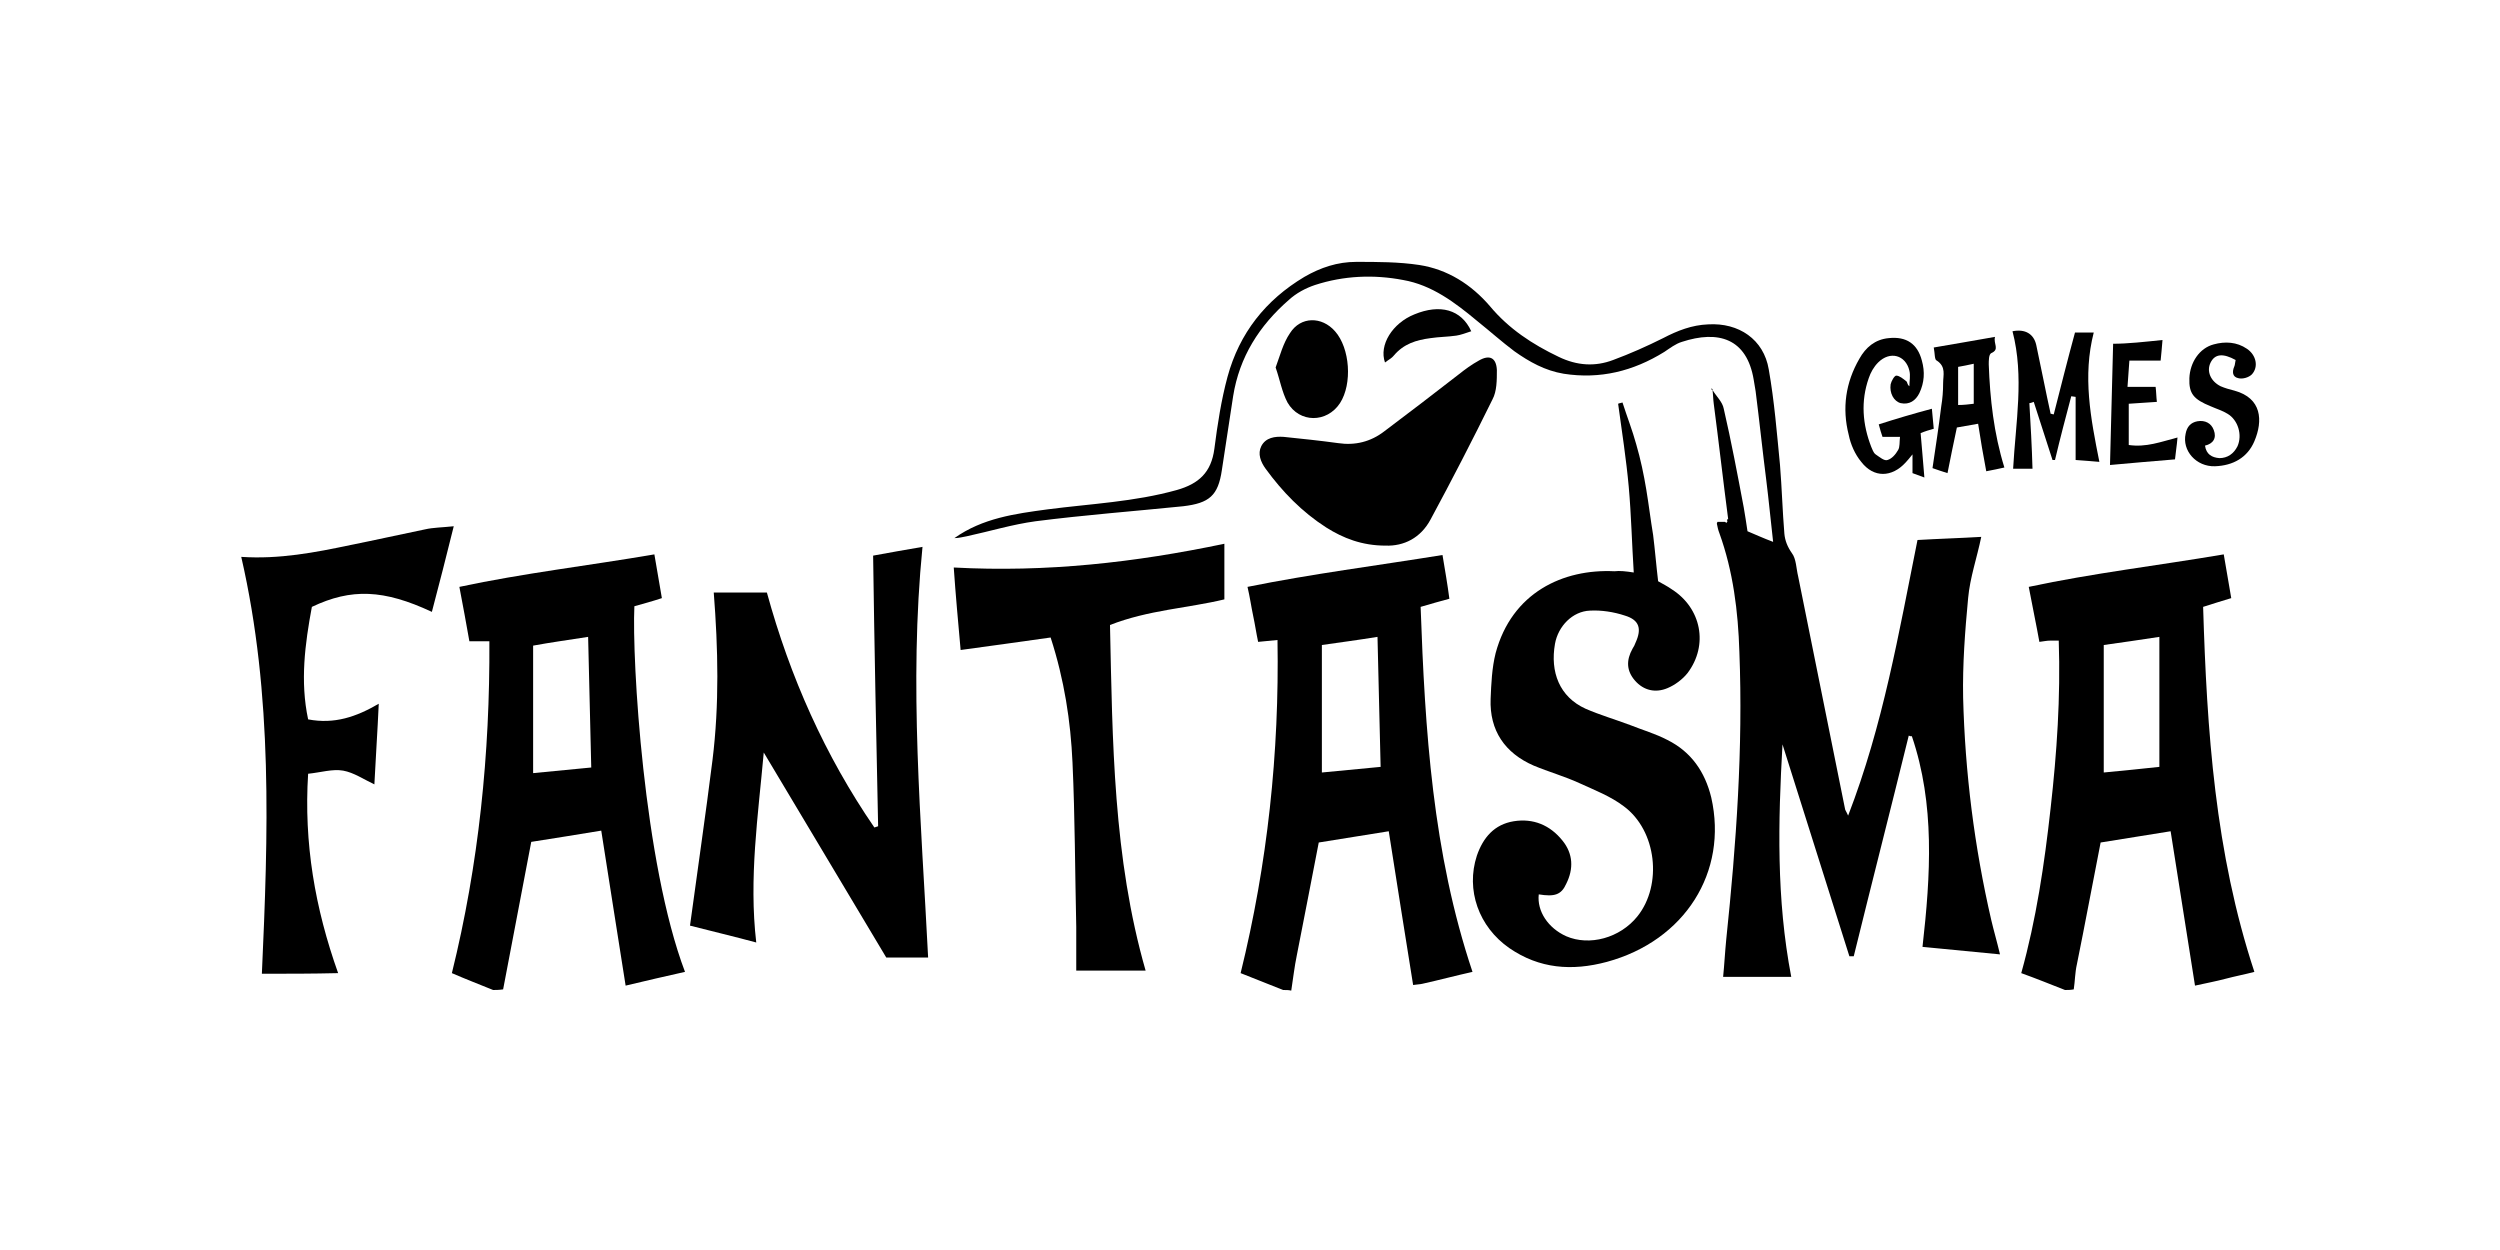
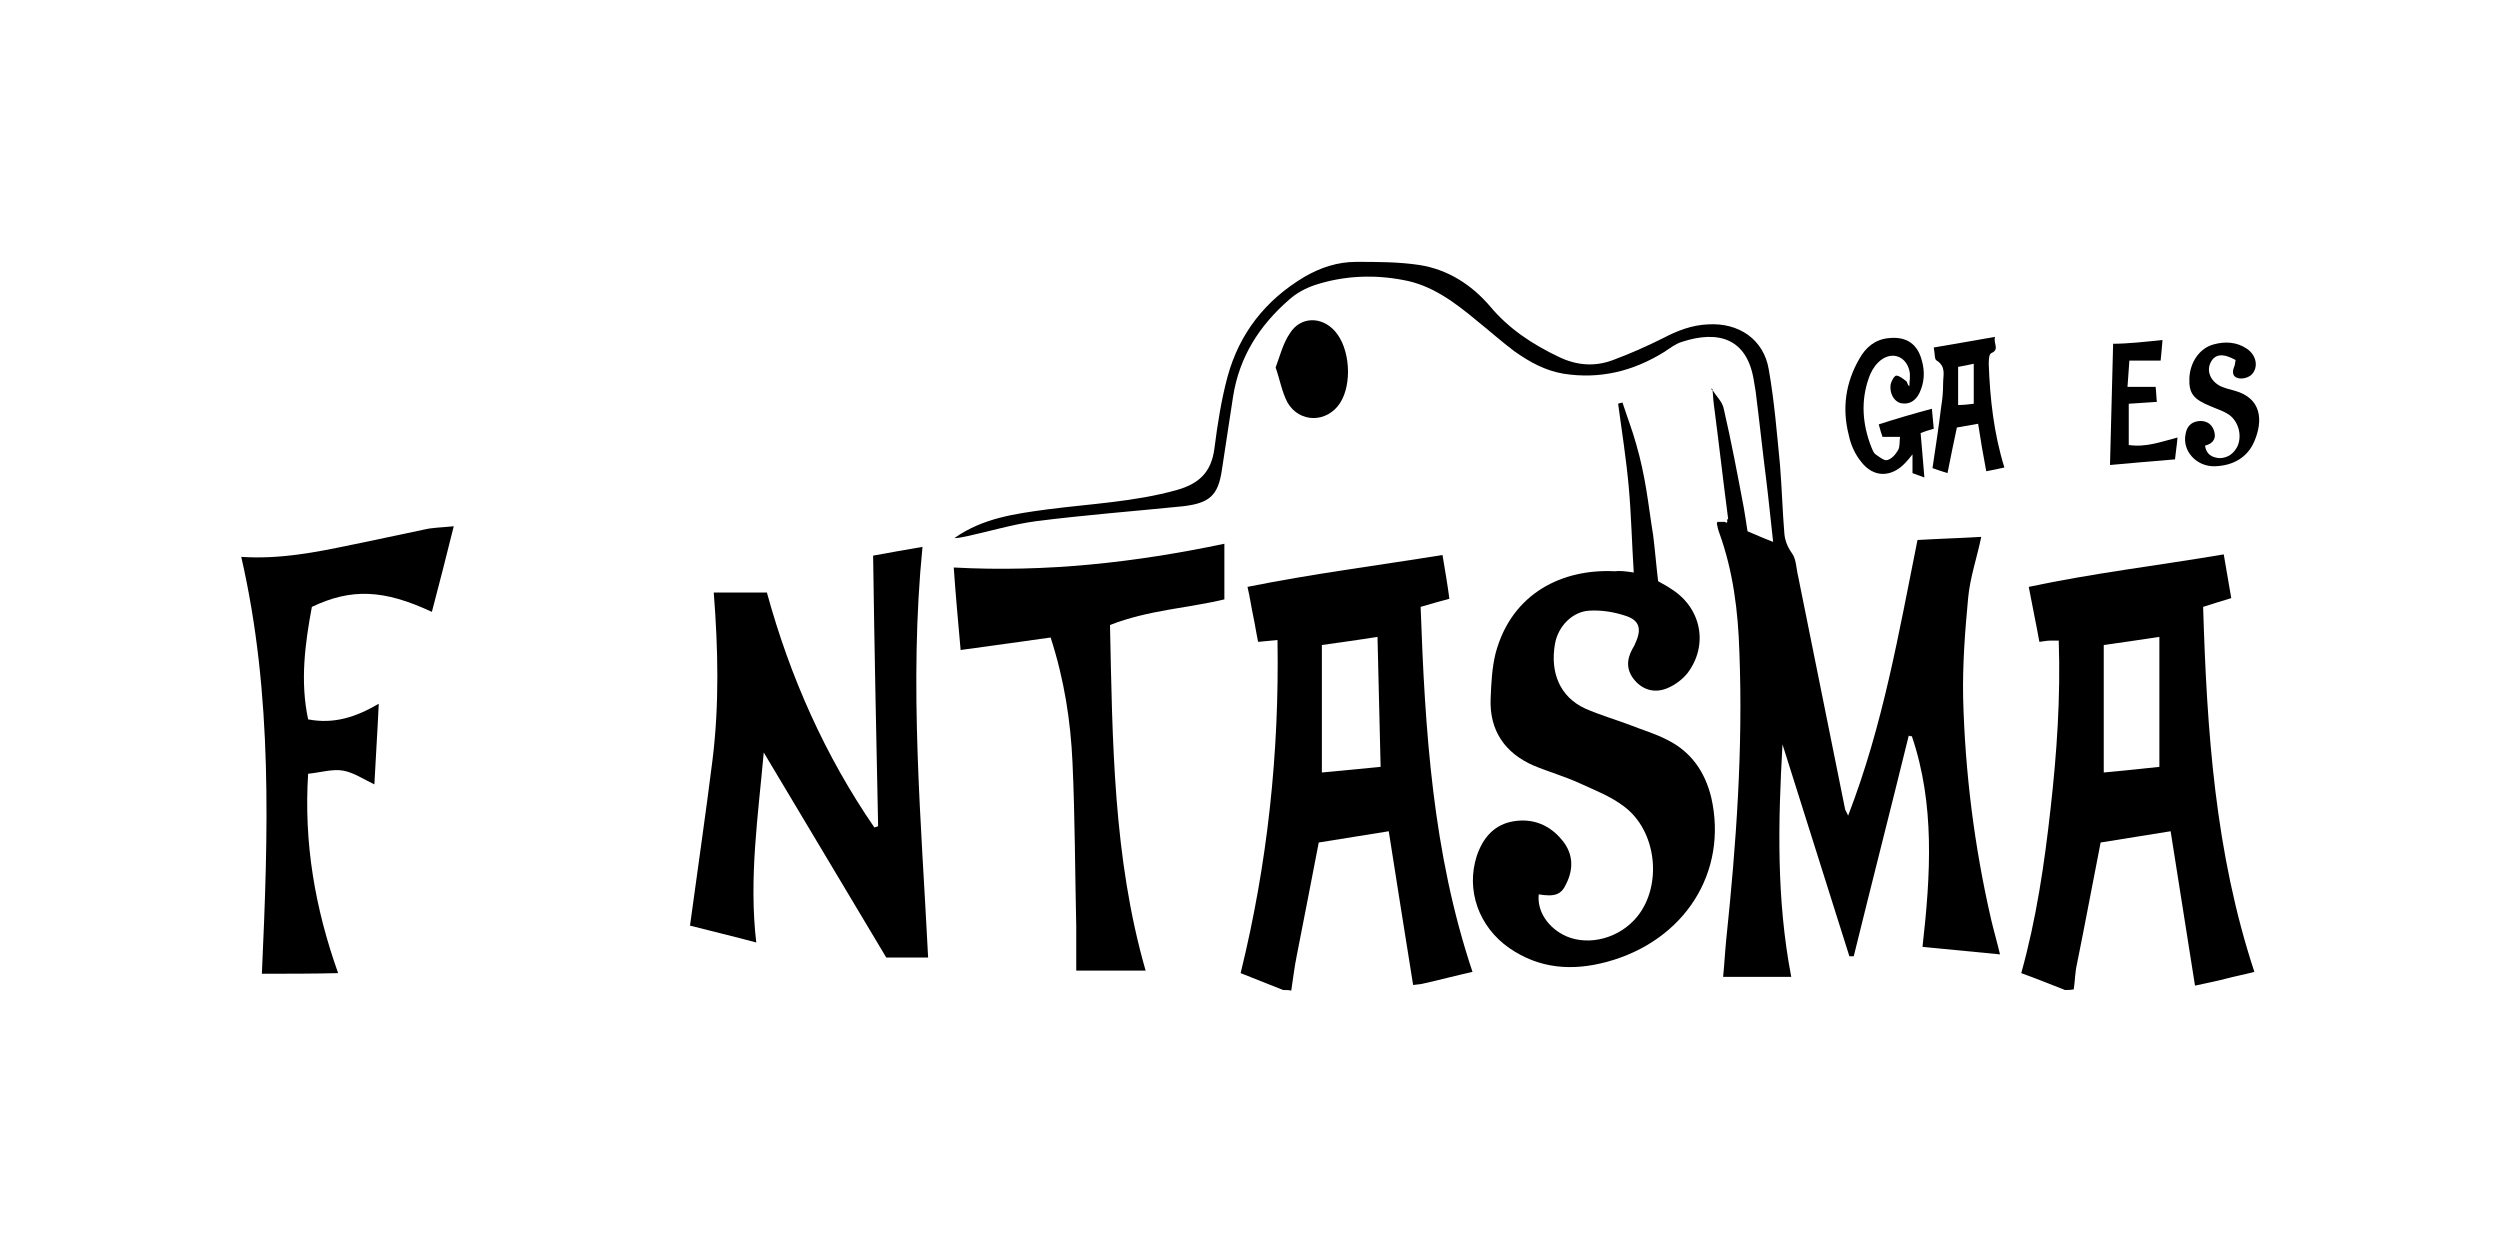
<svg xmlns="http://www.w3.org/2000/svg" width="60" height="30" viewBox="0 0 60 30" fill="none">
-   <path d="M11.835 23.76C11.505 23.625 11.19 23.505 10.845 23.355C11.49 20.745 11.76 18.09 11.745 15.39C11.565 15.39 11.43 15.39 11.265 15.39C11.19 14.97 11.115 14.55 11.025 14.085C12.57 13.755 14.13 13.575 15.705 13.305C15.765 13.665 15.825 13.995 15.885 14.355C15.66 14.43 15.435 14.49 15.225 14.55C15.165 15.84 15.45 20.715 16.44 23.325C15.975 23.43 15.51 23.535 15.015 23.655C14.82 22.41 14.625 21.195 14.43 19.935C13.875 20.025 13.335 20.115 12.75 20.205C12.525 21.39 12.3 22.575 12.075 23.745C11.97 23.76 11.895 23.76 11.835 23.76ZM14.115 15.285C13.635 15.36 13.2 15.42 12.795 15.495C12.795 16.545 12.795 17.535 12.795 18.555C13.275 18.51 13.725 18.465 14.19 18.42C14.16 17.355 14.145 16.35 14.115 15.285Z" fill="black" />
  <path d="M49.56 23.76C49.215 23.625 48.885 23.49 48.51 23.355C48.87 22.065 49.065 20.745 49.215 19.395C49.365 18.06 49.455 16.74 49.41 15.375C49.32 15.375 49.26 15.375 49.2 15.375C49.125 15.375 49.065 15.39 48.945 15.405C48.87 14.985 48.78 14.565 48.69 14.085C50.235 13.755 51.78 13.575 53.37 13.305C53.43 13.665 53.49 14.01 53.55 14.355C53.31 14.43 53.1 14.49 52.875 14.565C52.965 17.535 53.16 20.46 54.105 23.325C53.88 23.385 53.64 23.43 53.415 23.49C53.19 23.55 52.95 23.595 52.68 23.655C52.485 22.41 52.29 21.195 52.095 19.95C51.54 20.04 50.985 20.13 50.415 20.22C50.22 21.21 50.04 22.185 49.845 23.145C49.8 23.34 49.8 23.55 49.77 23.745C49.695 23.76 49.62 23.76 49.56 23.76ZM51.825 15.285C51.345 15.36 50.91 15.42 50.49 15.48C50.49 16.515 50.49 17.505 50.49 18.54C50.97 18.495 51.405 18.45 51.825 18.405C51.825 17.355 51.825 16.35 51.825 15.285Z" fill="black" />
  <path d="M30.795 23.76C30.45 23.625 30.12 23.49 29.775 23.355C30.42 20.73 30.705 18.075 30.66 15.36C30.495 15.375 30.36 15.39 30.195 15.405C30.15 15.195 30.12 14.985 30.075 14.775C30.03 14.565 30 14.34 29.94 14.085C31.5 13.77 33.045 13.575 34.62 13.32C34.68 13.68 34.74 14.025 34.785 14.37C34.56 14.43 34.35 14.49 34.095 14.565C34.2 17.52 34.38 20.46 35.34 23.325C34.935 23.415 34.545 23.52 34.14 23.61C34.08 23.625 34.005 23.625 33.915 23.64C33.72 22.41 33.525 21.21 33.33 19.95C32.775 20.04 32.22 20.13 31.65 20.22C31.47 21.135 31.305 22.02 31.125 22.92C31.065 23.205 31.035 23.49 30.99 23.775C30.93 23.76 30.87 23.76 30.795 23.76ZM31.725 18.54C32.22 18.495 32.655 18.45 33.135 18.405C33.105 17.355 33.09 16.35 33.06 15.285C32.595 15.36 32.145 15.42 31.725 15.48C31.725 16.53 31.725 17.505 31.725 18.54Z" fill="black" />
  <path d="M41.475 12.45C41.355 11.535 41.25 10.605 41.13 9.69C41.115 9.585 41.115 9.465 41.1 9.36C41.19 9.51 41.34 9.645 41.37 9.81C41.55 10.59 41.7 11.385 41.85 12.18C41.88 12.36 41.91 12.54 41.94 12.75C42.12 12.825 42.315 12.915 42.555 13.005C42.495 12.48 42.45 12 42.39 11.52C42.3 10.815 42.225 10.095 42.135 9.39C42.12 9.3 42.105 9.21 42.09 9.12C41.925 8.115 41.235 7.92 40.365 8.205C40.215 8.25 40.08 8.355 39.945 8.445C39.195 8.91 38.4 9.105 37.53 8.97C37.08 8.895 36.705 8.685 36.345 8.43C36.045 8.205 35.76 7.95 35.46 7.71C34.92 7.26 34.365 6.84 33.675 6.72C32.97 6.585 32.25 6.615 31.56 6.84C31.335 6.915 31.11 7.035 30.93 7.2C30.225 7.815 29.745 8.565 29.595 9.51C29.505 10.095 29.415 10.695 29.325 11.28C29.235 11.895 29.025 12.075 28.395 12.15C27.21 12.27 26.025 12.36 24.855 12.51C24.3 12.585 23.76 12.75 23.205 12.87C23.115 12.885 23.01 12.915 22.905 12.915C23.58 12.435 24.36 12.33 25.14 12.225C26.175 12.09 27.225 12.045 28.245 11.76C28.77 11.61 29.07 11.34 29.145 10.77C29.22 10.185 29.31 9.6 29.46 9.045C29.745 7.995 30.375 7.2 31.305 6.645C31.695 6.42 32.1 6.285 32.55 6.285C33.06 6.285 33.57 6.285 34.065 6.36C34.74 6.465 35.31 6.825 35.76 7.35C36.21 7.89 36.78 8.265 37.41 8.565C37.845 8.775 38.28 8.805 38.715 8.64C39.12 8.49 39.525 8.31 39.915 8.115C40.26 7.935 40.605 7.8 40.995 7.785C41.73 7.74 42.33 8.145 42.45 8.865C42.585 9.63 42.645 10.395 42.72 11.16C42.765 11.715 42.78 12.27 42.825 12.81C42.84 12.975 42.9 13.125 43.005 13.275C43.11 13.41 43.11 13.65 43.155 13.83C43.53 15.69 43.905 17.55 44.28 19.41C44.28 19.44 44.31 19.47 44.355 19.575C45.195 17.4 45.57 15.195 46.02 12.96C46.53 12.93 47.04 12.915 47.55 12.885C47.445 13.395 47.28 13.86 47.235 14.355C47.16 15.15 47.1 15.945 47.115 16.74C47.16 18.54 47.385 20.325 47.79 22.08C47.85 22.335 47.925 22.59 48 22.905C47.37 22.845 46.77 22.785 46.14 22.725C46.335 21 46.44 19.305 45.885 17.67C45.855 17.67 45.84 17.67 45.81 17.655C45.375 19.425 44.925 21.18 44.49 22.95C44.46 22.95 44.415 22.95 44.385 22.95C43.845 21.255 43.32 19.56 42.78 17.865C42.675 19.725 42.63 21.57 42.99 23.445C42.465 23.445 41.925 23.445 41.355 23.445C41.385 23.145 41.4 22.845 41.43 22.545C41.67 20.25 41.835 17.955 41.745 15.645C41.715 14.67 41.595 13.71 41.265 12.795C41.235 12.72 41.22 12.645 41.205 12.57C41.205 12.555 41.205 12.555 41.22 12.525C41.28 12.525 41.34 12.525 41.4 12.525C41.415 12.54 41.43 12.54 41.43 12.555C41.475 12.495 41.475 12.465 41.475 12.45Z" fill="black" />
  <path d="M39.21 13.74C39.165 13.035 39.15 12.36 39.09 11.685C39.03 11.025 38.925 10.35 38.835 9.69C38.865 9.675 38.895 9.675 38.94 9.66C39.045 9.99 39.18 10.335 39.27 10.665C39.375 11.025 39.45 11.385 39.51 11.745C39.57 12.105 39.615 12.48 39.675 12.84C39.72 13.2 39.75 13.575 39.795 13.95C39.9 14.01 40.02 14.07 40.125 14.145C40.83 14.595 41.01 15.48 40.5 16.155C40.38 16.305 40.2 16.44 40.02 16.515C39.735 16.635 39.45 16.575 39.24 16.335C39.03 16.095 39.03 15.84 39.18 15.57C39.21 15.525 39.24 15.465 39.255 15.42C39.405 15.09 39.345 14.88 39 14.775C38.73 14.685 38.43 14.64 38.16 14.655C37.74 14.67 37.395 15.03 37.32 15.45C37.2 16.125 37.425 16.725 38.055 17.01C38.4 17.16 38.76 17.265 39.12 17.4C39.42 17.52 39.735 17.61 40.02 17.76C40.59 18.045 40.92 18.525 41.07 19.14C41.475 20.925 40.44 22.575 38.565 23.085C37.725 23.31 36.945 23.25 36.225 22.755C35.49 22.245 35.175 21.36 35.445 20.535C35.595 20.1 35.865 19.785 36.33 19.71C36.795 19.635 37.2 19.8 37.5 20.175C37.755 20.49 37.77 20.85 37.59 21.21C37.47 21.48 37.305 21.525 36.93 21.465C36.885 21.87 37.155 22.275 37.59 22.47C38.145 22.71 38.88 22.515 39.3 21.99C39.9 21.24 39.765 19.935 38.97 19.35C38.655 19.11 38.265 18.96 37.905 18.795C37.545 18.63 37.17 18.525 36.81 18.375C36.12 18.075 35.745 17.535 35.775 16.77C35.79 16.41 35.805 16.035 35.895 15.675C36.285 14.22 37.515 13.65 38.745 13.71C38.88 13.695 39.015 13.71 39.21 13.74Z" fill="black" />
  <path d="M18.33 18.06C18.195 19.575 17.97 21.075 18.15 22.62C17.595 22.47 17.085 22.35 16.56 22.215C16.74 20.88 16.935 19.56 17.1 18.24C17.265 16.905 17.235 15.57 17.13 14.22C17.565 14.22 17.985 14.22 18.405 14.22C18.96 16.245 19.8 18.135 20.985 19.86C21.015 19.845 21.045 19.845 21.075 19.83C21.03 17.685 20.985 15.525 20.955 13.335C21.345 13.26 21.72 13.2 22.14 13.125C21.81 16.44 22.11 19.695 22.275 22.98C21.945 22.98 21.615 22.98 21.27 22.98C20.295 21.345 19.305 19.695 18.33 18.06Z" fill="black" />
  <path d="M25.215 15.3C24.495 15.405 23.805 15.495 23.055 15.6C22.995 14.925 22.935 14.28 22.89 13.62C25.11 13.74 27.24 13.5 29.385 13.05C29.385 13.47 29.385 13.905 29.385 14.385C28.515 14.595 27.555 14.64 26.64 15C26.7 17.79 26.715 20.58 27.495 23.295C26.955 23.295 26.415 23.295 25.83 23.295C25.83 22.935 25.83 22.59 25.83 22.245C25.8 20.925 25.8 19.62 25.74 18.3C25.695 17.31 25.545 16.32 25.215 15.3Z" fill="black" />
  <path d="M6.285 23.37C6.435 20.025 6.555 16.695 5.79 13.365C6.705 13.425 7.56 13.26 8.415 13.08C9.015 12.96 9.615 12.825 10.2 12.705C10.395 12.66 10.605 12.66 10.89 12.63C10.71 13.35 10.545 14.01 10.365 14.685C9.21 14.145 8.43 14.115 7.485 14.565C7.32 15.45 7.2 16.35 7.395 17.265C8.025 17.385 8.55 17.205 9.09 16.89C9.06 17.565 9.015 18.21 8.985 18.825C8.73 18.705 8.49 18.54 8.235 18.495C7.98 18.45 7.695 18.54 7.395 18.57C7.29 20.235 7.56 21.795 8.115 23.355C7.5 23.37 6.915 23.37 6.285 23.37Z" fill="black" />
-   <path d="M33.255 13.095C32.685 13.095 32.235 12.915 31.83 12.66C31.245 12.285 30.78 11.805 30.375 11.25C30.255 11.085 30.18 10.89 30.27 10.71C30.375 10.5 30.6 10.47 30.81 10.485C31.245 10.53 31.68 10.575 32.115 10.635C32.52 10.695 32.895 10.605 33.225 10.35C33.825 9.9 34.41 9.45 35.01 8.985C35.16 8.865 35.325 8.745 35.49 8.655C35.745 8.505 35.91 8.58 35.925 8.88C35.925 9.12 35.925 9.39 35.82 9.585C35.34 10.56 34.845 11.52 34.335 12.465C34.095 12.915 33.69 13.11 33.255 13.095Z" fill="black" />
-   <path d="M48.705 9.675C48.735 10.2 48.765 10.71 48.78 11.25C48.63 11.25 48.48 11.25 48.315 11.25C48.375 10.14 48.585 9.045 48.3 7.95C48.6 7.89 48.81 8.01 48.87 8.28C48.99 8.835 49.095 9.39 49.215 9.93C49.245 9.93 49.26 9.945 49.29 9.945C49.455 9.3 49.62 8.64 49.8 7.98C49.935 7.98 50.085 7.98 50.25 7.98C49.98 9.03 50.175 10.035 50.385 11.085C50.205 11.07 50.04 11.055 49.815 11.04C49.815 10.53 49.815 10.02 49.815 9.525C49.785 9.525 49.74 9.51 49.71 9.51C49.575 10.02 49.44 10.53 49.32 11.04C49.305 11.04 49.275 11.04 49.26 11.04C49.11 10.575 48.96 10.11 48.81 9.645C48.765 9.66 48.735 9.675 48.705 9.675Z" fill="black" />
  <path d="M46.365 9.81C46.38 9.99 46.395 10.14 46.41 10.29C46.305 10.32 46.2 10.35 46.095 10.395C46.11 10.575 46.125 10.74 46.14 10.92C46.155 11.085 46.17 11.265 46.185 11.46C46.065 11.415 45.975 11.385 45.9 11.355C45.9 11.205 45.9 11.085 45.9 10.905C45.825 10.995 45.78 11.055 45.735 11.1C45.405 11.46 44.97 11.475 44.67 11.085C44.52 10.905 44.415 10.665 44.37 10.44C44.205 9.795 44.295 9.18 44.625 8.61C44.775 8.34 45 8.145 45.33 8.115C45.75 8.07 46.02 8.25 46.125 8.655C46.2 8.925 46.185 9.18 46.065 9.435C45.975 9.615 45.825 9.72 45.615 9.675C45.45 9.63 45.345 9.435 45.375 9.225C45.39 9.15 45.465 9.015 45.51 9.015C45.585 9.015 45.675 9.09 45.75 9.15C45.78 9.165 45.765 9.225 45.825 9.27C45.825 9.15 45.855 9.015 45.825 8.895C45.735 8.52 45.36 8.415 45.075 8.7C44.97 8.805 44.895 8.94 44.85 9.075C44.655 9.63 44.7 10.185 44.91 10.725C44.94 10.785 44.955 10.86 45.015 10.905C45.105 10.965 45.225 11.07 45.3 11.04C45.405 11.01 45.495 10.905 45.555 10.8C45.6 10.725 45.585 10.605 45.6 10.485C45.45 10.485 45.33 10.485 45.18 10.485C45.15 10.395 45.12 10.305 45.09 10.185C45.51 10.05 45.915 9.93 46.365 9.81Z" fill="black" />
  <path d="M30.615 8.82C30.72 8.535 30.795 8.235 30.96 7.995C31.215 7.59 31.725 7.59 32.04 7.95C32.4 8.355 32.46 9.21 32.16 9.675C31.845 10.155 31.185 10.155 30.9 9.66C30.765 9.405 30.72 9.12 30.615 8.82Z" fill="black" />
  <path d="M46.41 8.34C46.92 8.25 47.385 8.175 47.88 8.085C47.835 8.25 48 8.385 47.79 8.475C47.73 8.505 47.73 8.655 47.73 8.745C47.76 9.57 47.85 10.395 48.105 11.22C47.97 11.25 47.835 11.28 47.67 11.31C47.595 10.92 47.535 10.56 47.475 10.17C47.31 10.2 47.145 10.23 46.965 10.26C46.89 10.62 46.815 10.965 46.74 11.355C46.605 11.31 46.5 11.28 46.38 11.235C46.455 10.725 46.53 10.245 46.59 9.75C46.62 9.57 46.635 9.39 46.635 9.195C46.635 9 46.71 8.805 46.485 8.655C46.425 8.64 46.44 8.49 46.41 8.34ZM47.37 9.69C47.37 9.375 47.37 9.075 47.37 8.73C47.22 8.76 47.1 8.79 46.995 8.805C46.995 9.12 46.995 9.42 46.995 9.72C47.13 9.72 47.25 9.705 47.37 9.69Z" fill="black" />
  <path d="M53.655 8.64C53.355 8.475 53.16 8.49 53.055 8.7C52.95 8.91 53.055 9.15 53.295 9.27C53.4 9.315 53.505 9.345 53.625 9.375C54.285 9.555 54.315 10.095 54.105 10.59C53.94 10.98 53.595 11.175 53.16 11.19C52.71 11.205 52.365 10.815 52.455 10.41C52.485 10.245 52.575 10.14 52.74 10.11C52.92 10.08 53.07 10.155 53.13 10.32C53.205 10.515 53.115 10.65 52.92 10.695C52.95 10.905 53.085 10.98 53.265 10.995C53.46 10.995 53.61 10.89 53.7 10.71C53.82 10.44 53.715 10.08 53.46 9.93C53.34 9.855 53.19 9.81 53.055 9.75C52.65 9.585 52.53 9.45 52.545 9.075C52.56 8.7 52.785 8.355 53.13 8.265C53.4 8.19 53.685 8.205 53.925 8.37C54.15 8.52 54.21 8.805 54.045 8.985C53.97 9.06 53.82 9.105 53.715 9.075C53.58 9.045 53.565 8.925 53.625 8.79C53.64 8.76 53.64 8.7 53.655 8.64Z" fill="black" />
  <path d="M51.9 8.16C51.885 8.355 51.87 8.505 51.855 8.655C51.6 8.655 51.375 8.655 51.105 8.655C51.09 8.865 51.075 9.045 51.06 9.285C51.3 9.285 51.495 9.285 51.735 9.285C51.75 9.405 51.75 9.525 51.765 9.645C51.54 9.66 51.315 9.675 51.09 9.69C51.09 10.035 51.09 10.35 51.09 10.68C51.51 10.74 51.855 10.605 52.26 10.5C52.245 10.695 52.215 10.86 52.2 11.025C51.645 11.07 51.135 11.115 50.64 11.16C50.67 10.17 50.685 9.225 50.715 8.25C51.06 8.25 51.465 8.205 51.9 8.16Z" fill="black" />
-   <path d="M35.31 7.95C35.175 7.995 35.055 8.04 34.95 8.055C34.74 8.085 34.53 8.085 34.335 8.115C33.99 8.16 33.69 8.25 33.45 8.535C33.405 8.595 33.315 8.64 33.24 8.7C33.09 8.28 33.42 7.755 33.945 7.545C34.56 7.29 35.07 7.425 35.31 7.95Z" fill="black" />
  <path d="M41.115 9.36C41.1 9.36 41.085 9.345 41.07 9.345C41.07 9.33 41.085 9.33 41.085 9.315C41.085 9.33 41.1 9.345 41.115 9.36Z" fill="black" />
  <path d="M41.475 12.45C41.475 12.465 41.475 12.495 41.475 12.51C41.46 12.495 41.445 12.495 41.445 12.48C41.46 12.465 41.46 12.465 41.475 12.45Z" fill="black" />
</svg>